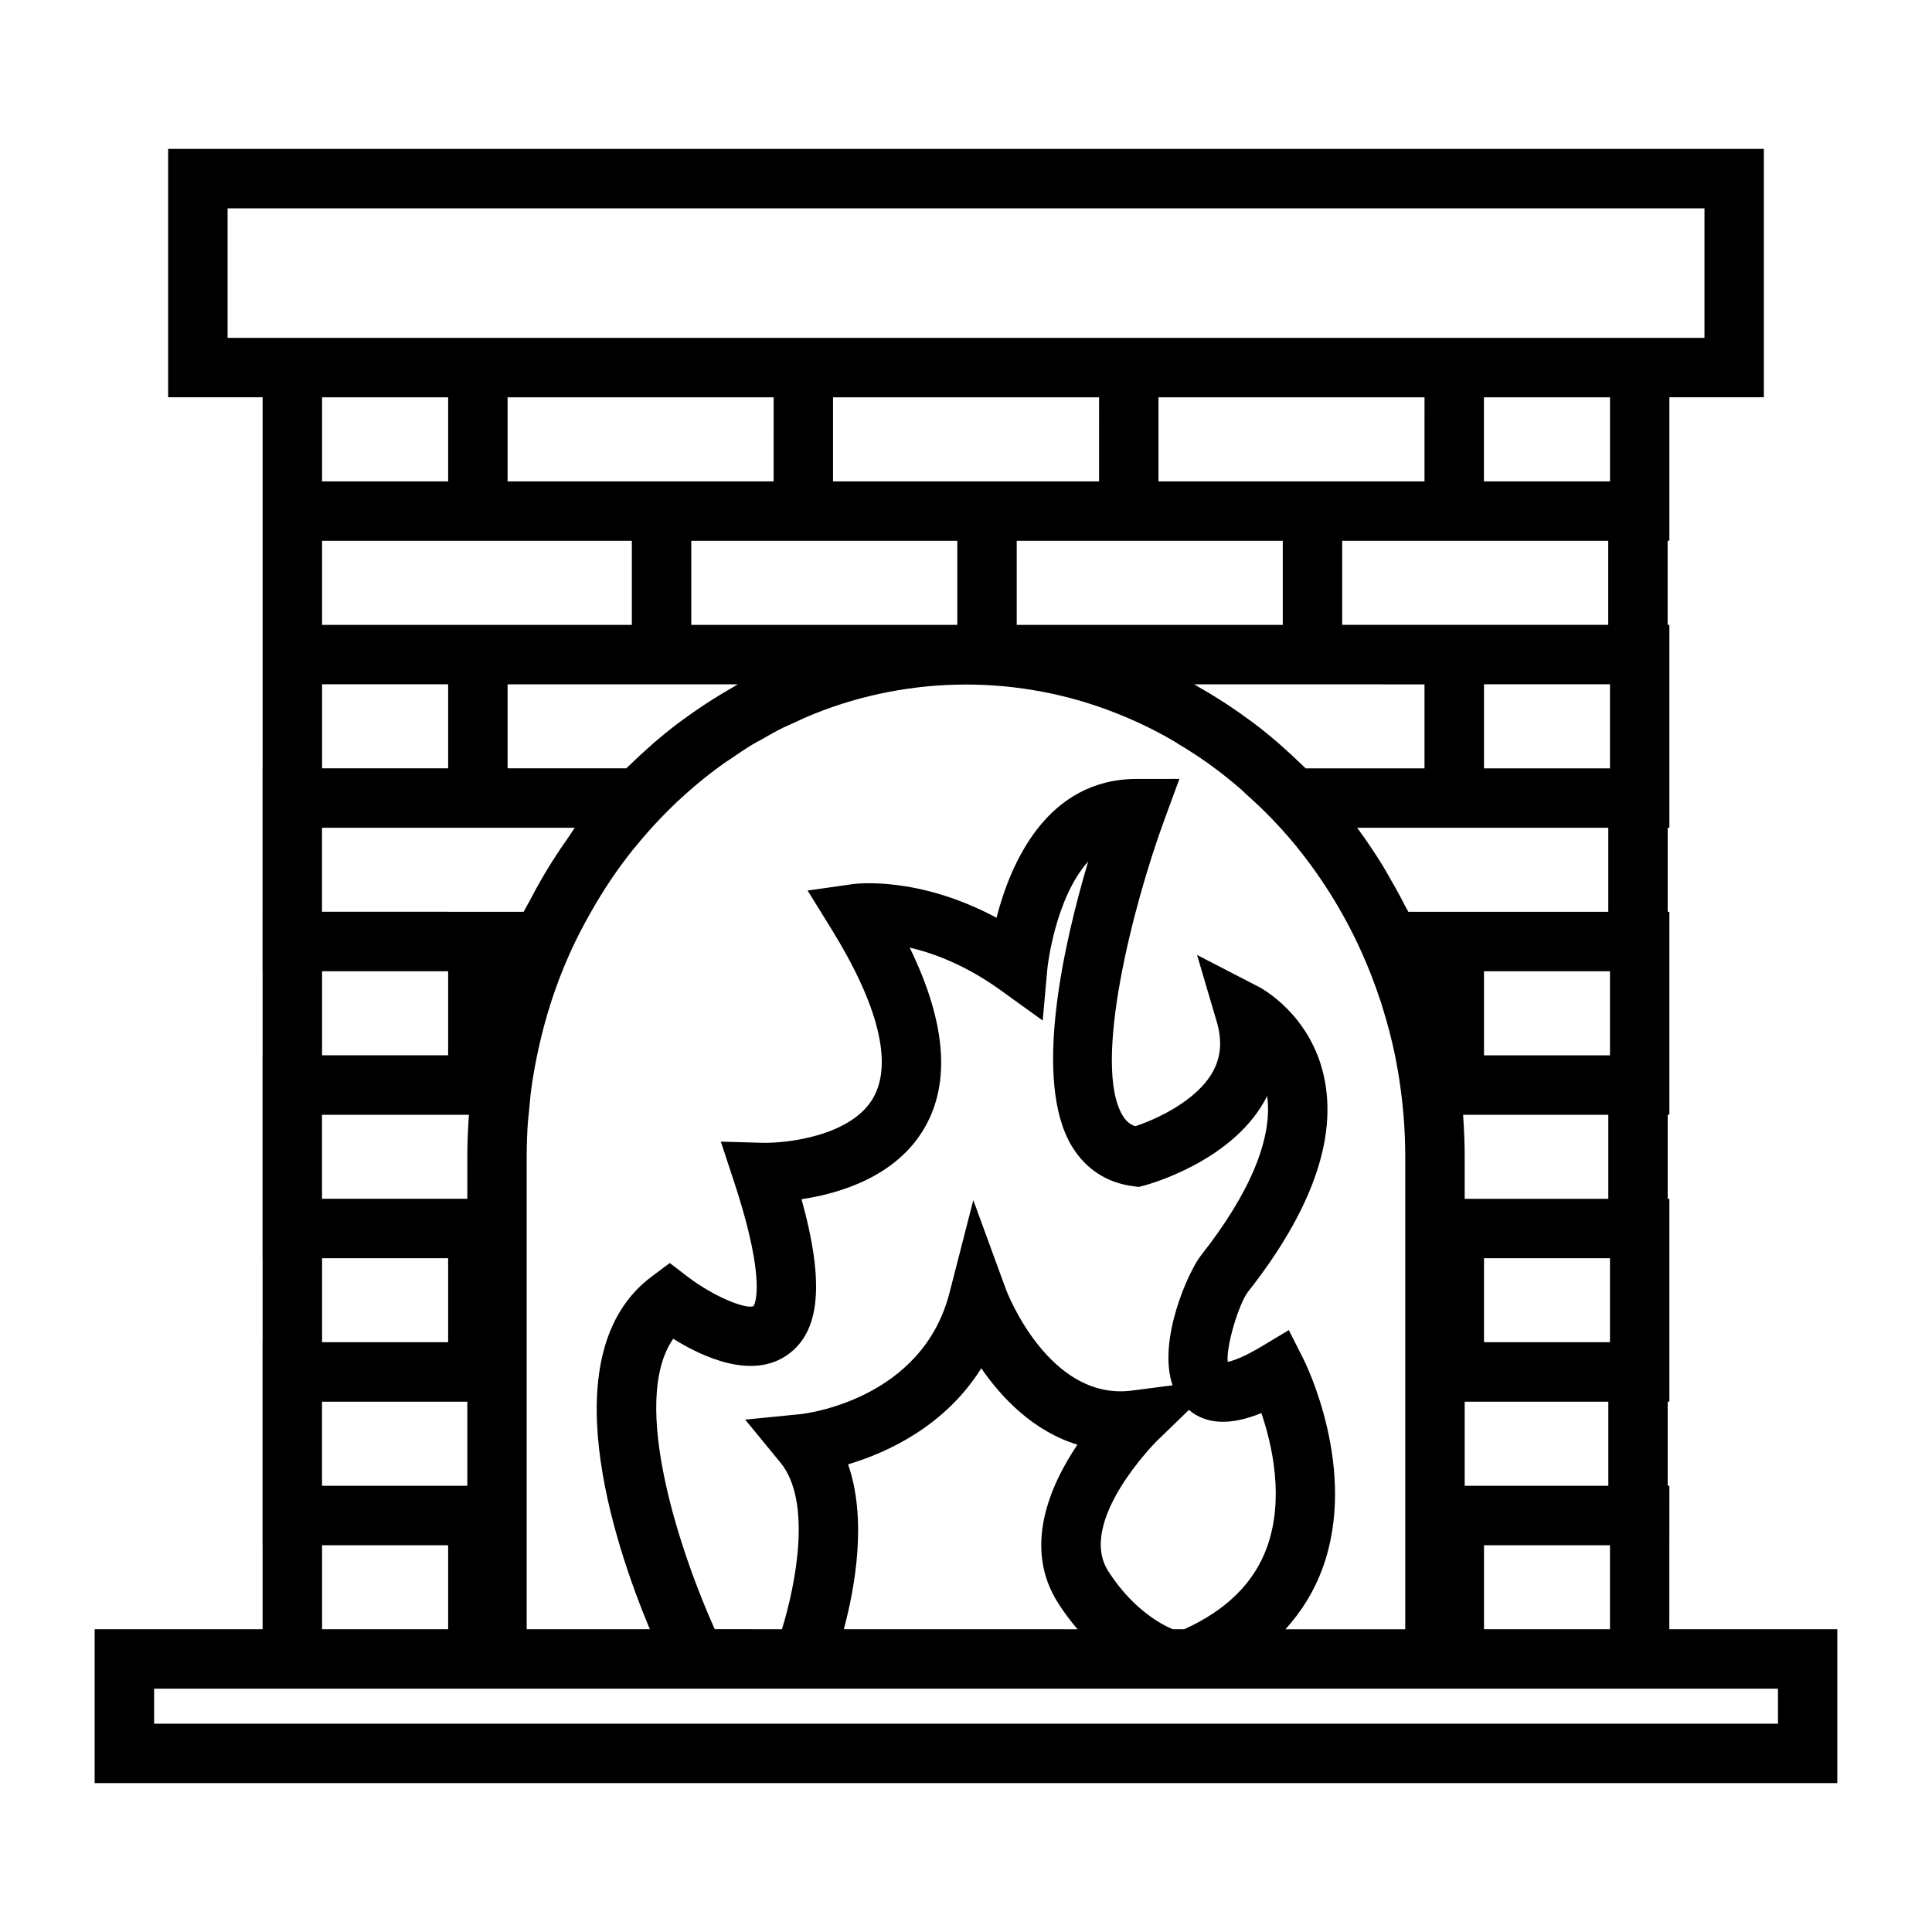
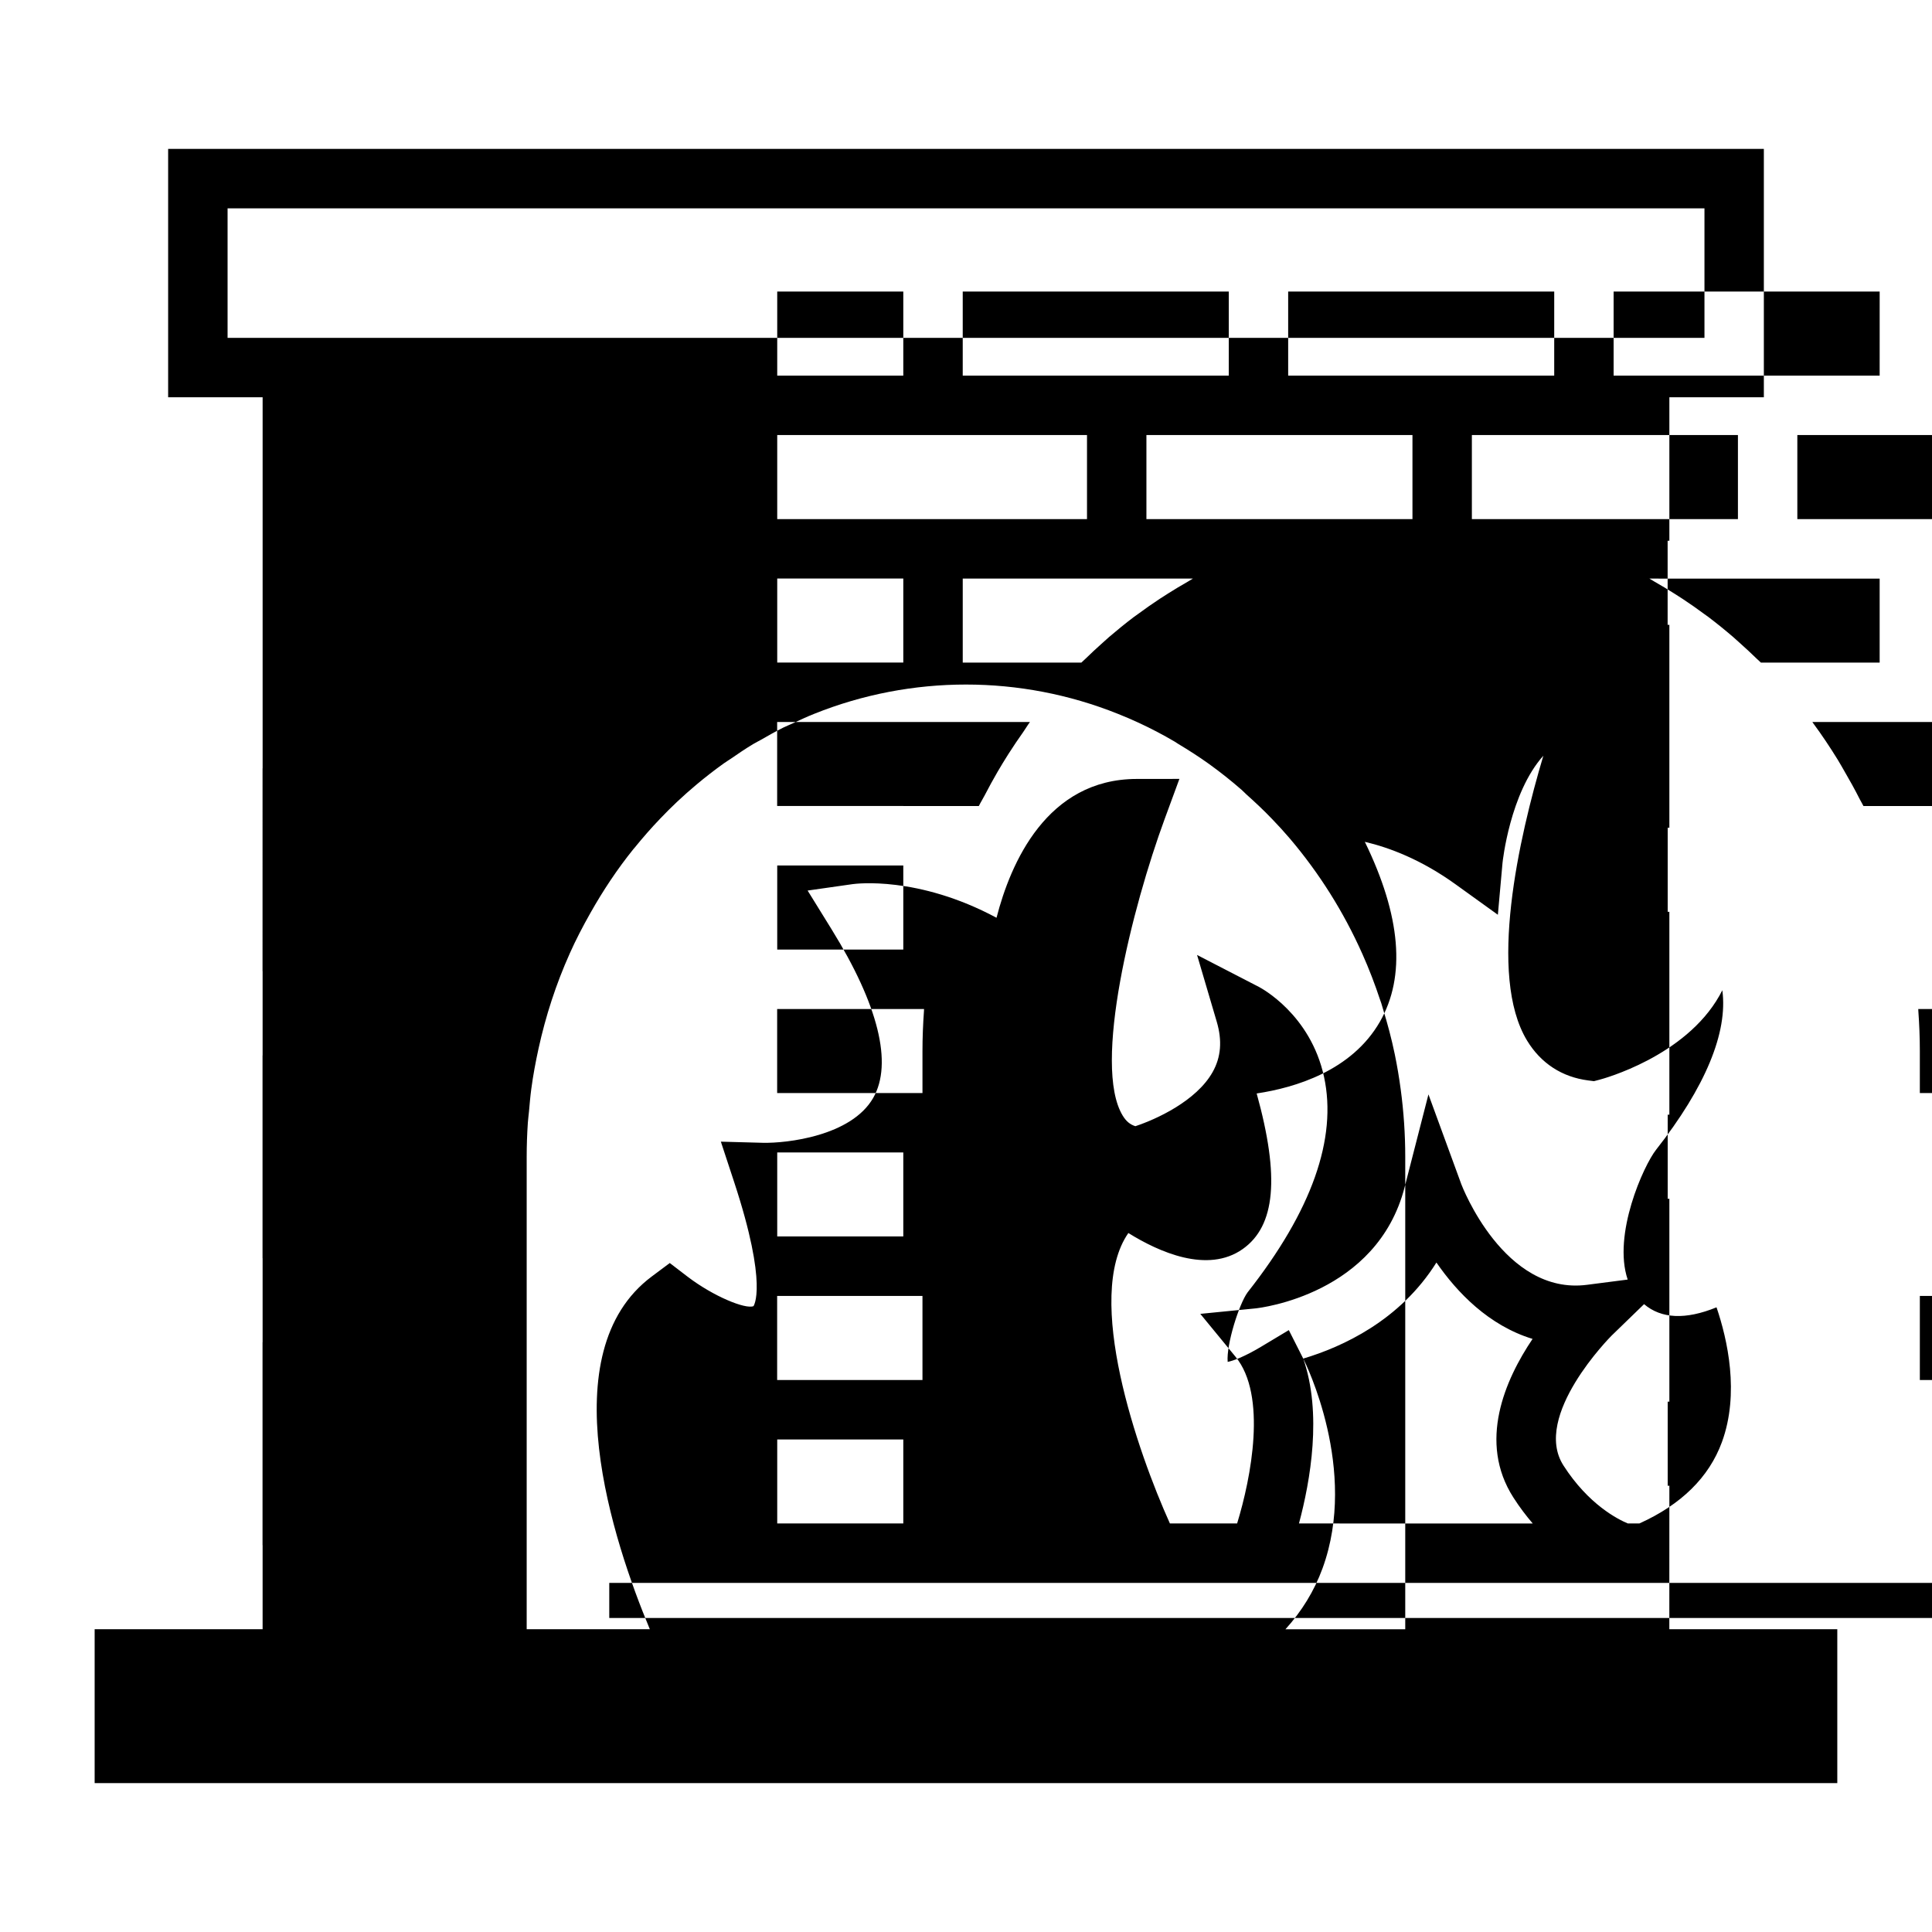
<svg xmlns="http://www.w3.org/2000/svg" fill="#000000" width="800px" height="800px" version="1.1" viewBox="144 144 512 512">
-   <path d="m586.4 537.74h-0.445v-22.285h0.445v-53.766h-0.445v-22.281h0.445v-53.766h-0.445v-22.281h0.445v-53.773h-0.461v-22.281h0.461v-38.027h25.039v-65.816h-422.88v65.82h25.039v98.324h-0.02l-0.004 53.758h0.02v22.316h-0.02v53.75h0.02v22.262h-0.02v53.801h0.02v22.262h-44.512v40.781h461.82v-40.781h-44.512zm-382.09-304.2v-34.332h391.39v34.332zm285.06 270.5-3.82-7.547-7.254 4.352c-4.734 2.84-7.531 3.773-8.949 4.074-0.402-4.496 3-15.32 5.273-18.426 16.988-21.559 23.805-40.781 20.262-57.125-3.594-16.598-16.715-23.543-17.27-23.832l-16.379-8.461 5.215 17.68c1.484 5.031 1.133 9.398-1.082 13.34-4.336 7.731-15.078 12.578-20.484 14.359-1.434-0.453-2.457-1.328-3.359-2.812-8.066-13.305 2.547-55.289 11.133-78.625l3.898-10.602-11.293 0.012c-23.852 0.02-33.457 22.305-37.172 36.789-20.867-11.188-37.352-9.02-38.148-8.91l-11.914 1.699 6.328 10.234c12.449 20.125 16.273 35.582 11.062 44.699-5.82 10.176-23.027 12.051-29.195 11.918l-11.188-0.305 3.5 10.633c9.168 27.863 5.102 32.957 5.152 32.957-2.129 0.871-10.59-2.566-17.465-7.805l-4.723-3.621-4.769 3.562c-26.906 20.078-10.203 70.297-0.516 93.488h-32.637v-125.22c0-2.981 0.105-5.973 0.305-8.965 0.066-1.023 0.215-2.043 0.309-3.059 0.18-1.973 0.336-3.957 0.605-5.918 0.473-3.594 1.145-7.148 1.914-10.68 1.891-8.645 4.625-17.086 8.262-25.199v-0.008c1.648-3.699 3.512-7.258 5.481-10.746 3.359-5.953 7.121-11.625 11.383-16.918 0.109-0.141 0.242-0.27 0.355-0.41 2.152-2.648 4.398-5.227 6.769-7.699 1.453-1.527 2.949-3.012 4.477-4.457 1.676-1.586 3.406-3.102 5.164-4.582 2.367-1.984 4.801-3.871 7.301-5.656 0.57-0.414 1.18-0.762 1.758-1.16 1.945-1.34 3.894-2.672 5.902-3.879 0.707-0.426 1.449-0.777 2.164-1.188 1.926-1.098 3.84-2.203 5.816-3.184 0.828-0.41 1.684-0.734 2.519-1.125 1.906-0.887 3.809-1.789 5.75-2.555 25.77-10.324 54.605-10.332 80.422 0.012 1.879 0.746 3.746 1.547 5.594 2.402 3.234 1.5 6.414 3.168 9.523 4.996 0.285 0.168 0.551 0.371 0.84 0.547 2.812 1.684 5.59 3.465 8.277 5.394 0.004 0.004 0.012 0.012 0.02 0.016 2.949 2.125 5.809 4.398 8.57 6.809 0.426 0.367 0.805 0.793 1.223 1.172 2.324 2.082 4.613 4.215 6.781 6.488 1.664 1.715 3.273 3.481 4.769 5.238 1.945 2.289 3.809 4.644 5.582 7.07 3.555 4.844 6.766 9.949 9.609 15.277 1.422 2.664 2.75 5.379 3.984 8.148l0.012 0.02c1.793 4.008 3.363 8.109 4.734 12.258 0.094 0.285 0.211 0.555 0.301 0.844 0.152 0.469 0.273 0.945 0.418 1.418 1.238 3.992 2.312 8.035 3.16 12.129 0.629 3.051 1.148 6.125 1.559 9.215l0.012 0.082c0.797 5.918 1.203 11.922 1.203 17.863v125.22h-31.75c4.289-4.727 7.613-10.086 9.828-16.137 9.559-26.121-4.512-54.41-5.113-55.602zm-120.62 28.027c10.375-3.102 25.664-10.086 35.297-25.457 5.484 7.934 13.844 16.684 25.48 20.242-7.332 10.883-14.504 27.328-5.086 42.027 1.648 2.578 3.379 4.84 5.129 6.887l-61.949-0.004c3.031-11.309 6.176-29.199 1.129-43.695zm41.895-46.207-8.711-23.805-6.305 24.551c-7.293 28.402-38.223 32.023-39.508 32.156l-14.648 1.453 9.34 11.371c8.398 10.219 4.121 32.082 0.418 44.168l-17.82-0.004c-8.559-18.977-22.836-59.938-11.004-76.961 8.004 4.981 20.988 10.859 30.332 4.227 8.621-6.125 9.836-18.992 3.672-41.211 10.223-1.531 25.184-6.019 32.648-18.992 6.934-12.055 5.582-28.055-3.984-47.695 6.504 1.523 14.938 4.703 24.051 11.266l11.203 8.066 1.234-13.75c0.02-0.25 1.961-18.543 10.82-28.398-6.473 21.738-14.801 58.199-4.312 75.492 3.648 6.016 9.254 9.668 16.199 10.559l1.523 0.195 1.48-0.387c0.922-0.242 22.66-6.109 31.793-22.305 0.262-0.461 0.508-0.93 0.746-1.402 1.523 11.156-4.519 25.727-17.559 42.277-3.301 4.191-11.551 22.465-7.519 34.395l-10.754 1.387c-22.039 2.887-33.238-26.375-33.336-26.652zm39.816 40.129 8.613-8.348c4.57 3.883 10.996 4.184 19.203 0.84 2.871 8.434 6.16 22.797 1.426 35.723-3.422 9.336-10.801 16.566-21.867 21.555h-3.066c-2.578-1.07-10.41-4.981-17.066-15.375-8.414-13.121 12.559-34.191 12.758-34.395zm-221.13 11.758v-22.285h38.512v22.281zm33.43 15.754v22.262h-33.41v-22.262zm-33.41-53.801v-22.258h33.41v22.258zm33.426-38.008h-33.445v-22.262h38.926c-0.012 0.172-0.004 0.34-0.02 0.516-0.25 3.531-0.395 7.07-0.395 10.59v11.156zm-33.426-38.023v-22.281h33.41v22.281zm33.426-38.043h-33.445v-22.262h66.996c-0.629 0.844-1.16 1.762-1.762 2.625-1.344 1.895-2.644 3.82-3.898 5.785-1.012 1.59-1.996 3.195-2.945 4.828-1.176 2.019-2.293 4.074-3.371 6.156-0.504 0.977-1.09 1.891-1.574 2.875h-20zm-0.016-98.309h48.684v22.281h-82.094v-22.281zm-33.41-15.746v-22.281h33.41v22.281zm270.34 38.023v-22.281h70.504v22.281zm21.816 15.766v22.262h-31.477c-0.336-0.336-0.703-0.641-1.043-0.973-1.512-1.477-3.055-2.906-4.625-4.305-0.551-0.492-1.09-0.996-1.652-1.48-2.137-1.836-4.32-3.609-6.555-5.301-0.348-0.262-0.715-0.504-1.066-0.766-1.91-1.418-3.852-2.777-5.832-4.082-0.703-0.469-1.418-0.914-2.125-1.363-1.754-1.113-3.527-2.18-5.328-3.203-0.441-0.25-0.871-0.539-1.312-0.789l61.016 0.004zm0-53.789h-70.504v-22.281h70.508zm-37.559 15.746v22.281h-70.508v-22.281zm-48.691-15.746h-70.5v-22.281h70.508l-0.004 22.281zm-37.562 15.746v22.281h-70.504v-22.281zm-58.184 38.043c-0.477 0.262-0.93 0.57-1.406 0.844-1.746 0.992-3.469 2.027-5.168 3.102-0.746 0.473-1.492 0.938-2.227 1.426-1.941 1.281-3.848 2.617-5.727 4.004-0.383 0.285-0.777 0.547-1.156 0.828-2.227 1.684-4.394 3.449-6.523 5.273-0.578 0.5-1.141 1.023-1.711 1.531-1.555 1.387-3.086 2.801-4.578 4.262-0.348 0.336-0.719 0.645-1.059 0.988h-31.441v-22.262zm9.5-53.789h-70.5v-22.281h70.508l-0.004 22.281zm-86.25 53.766v22.277h-33.41v-22.277zm253.52 58.586c-1.316-2.609-2.731-5.16-4.199-7.672-0.551-0.938-1.07-1.898-1.645-2.828-2.066-3.352-4.25-6.629-6.586-9.793-0.062-0.082-0.117-0.18-0.18-0.262h66.539v22.262h-53c-0.281-0.59-0.637-1.129-0.93-1.707zm20.992 55.508h32.941v22.262h-38.059v-11.156c0-3.512-0.141-7.047-0.395-10.574-0.012-0.18-0.004-0.352-0.02-0.531zm-5.117 76.031h38.062v22.281l-38.062 0.004zm5.117 38.039h33.387v22.262h-33.387zm0-53.801v-22.258h33.387v22.258zm0-76.031v-22.281h33.387v22.281zm0-76.047v-22.277h33.387v22.277zm-0.016-76.051v-22.281h33.41v22.281zm77.922 319.94v9.293h-430.34v-9.293h28.77v0.004h64.898v-0.004h243v0.004h64.898v-0.004z" />
+   <path d="m586.4 537.74h-0.445v-22.285h0.445v-53.766h-0.445v-22.281h0.445v-53.766h-0.445v-22.281h0.445v-53.773h-0.461v-22.281h0.461v-38.027h25.039v-65.816h-422.88v65.82h25.039v98.324h-0.02l-0.004 53.758h0.02v22.316h-0.02v53.75h0.02v22.262h-0.02v53.801h0.02v22.262h-44.512v40.781h461.82v-40.781h-44.512zm-382.09-304.2v-34.332h391.39v34.332zm285.06 270.5-3.82-7.547-7.254 4.352c-4.734 2.84-7.531 3.773-8.949 4.074-0.402-4.496 3-15.32 5.273-18.426 16.988-21.559 23.805-40.781 20.262-57.125-3.594-16.598-16.715-23.543-17.27-23.832l-16.379-8.461 5.215 17.68c1.484 5.031 1.133 9.398-1.082 13.34-4.336 7.731-15.078 12.578-20.484 14.359-1.434-0.453-2.457-1.328-3.359-2.812-8.066-13.305 2.547-55.289 11.133-78.625l3.898-10.602-11.293 0.012c-23.852 0.02-33.457 22.305-37.172 36.789-20.867-11.188-37.352-9.02-38.148-8.91l-11.914 1.699 6.328 10.234c12.449 20.125 16.273 35.582 11.062 44.699-5.82 10.176-23.027 12.051-29.195 11.918l-11.188-0.305 3.5 10.633c9.168 27.863 5.102 32.957 5.152 32.957-2.129 0.871-10.59-2.566-17.465-7.805l-4.723-3.621-4.769 3.562c-26.906 20.078-10.203 70.297-0.516 93.488h-32.637v-125.22c0-2.981 0.105-5.973 0.305-8.965 0.066-1.023 0.215-2.043 0.309-3.059 0.18-1.973 0.336-3.957 0.605-5.918 0.473-3.594 1.145-7.148 1.914-10.68 1.891-8.645 4.625-17.086 8.262-25.199v-0.008c1.648-3.699 3.512-7.258 5.481-10.746 3.359-5.953 7.121-11.625 11.383-16.918 0.109-0.141 0.242-0.27 0.355-0.41 2.152-2.648 4.398-5.227 6.769-7.699 1.453-1.527 2.949-3.012 4.477-4.457 1.676-1.586 3.406-3.102 5.164-4.582 2.367-1.984 4.801-3.871 7.301-5.656 0.57-0.414 1.18-0.762 1.758-1.16 1.945-1.34 3.894-2.672 5.902-3.879 0.707-0.426 1.449-0.777 2.164-1.188 1.926-1.098 3.84-2.203 5.816-3.184 0.828-0.41 1.684-0.734 2.519-1.125 1.906-0.887 3.809-1.789 5.75-2.555 25.77-10.324 54.605-10.332 80.422 0.012 1.879 0.746 3.746 1.547 5.594 2.402 3.234 1.5 6.414 3.168 9.523 4.996 0.285 0.168 0.551 0.371 0.84 0.547 2.812 1.684 5.59 3.465 8.277 5.394 0.004 0.004 0.012 0.012 0.02 0.016 2.949 2.125 5.809 4.398 8.57 6.809 0.426 0.367 0.805 0.793 1.223 1.172 2.324 2.082 4.613 4.215 6.781 6.488 1.664 1.715 3.273 3.481 4.769 5.238 1.945 2.289 3.809 4.644 5.582 7.07 3.555 4.844 6.766 9.949 9.609 15.277 1.422 2.664 2.75 5.379 3.984 8.148l0.012 0.02c1.793 4.008 3.363 8.109 4.734 12.258 0.094 0.285 0.211 0.555 0.301 0.844 0.152 0.469 0.273 0.945 0.418 1.418 1.238 3.992 2.312 8.035 3.16 12.129 0.629 3.051 1.148 6.125 1.559 9.215l0.012 0.082c0.797 5.918 1.203 11.922 1.203 17.863v125.22h-31.75c4.289-4.727 7.613-10.086 9.828-16.137 9.559-26.121-4.512-54.41-5.113-55.602zc10.375-3.102 25.664-10.086 35.297-25.457 5.484 7.934 13.844 16.684 25.48 20.242-7.332 10.883-14.504 27.328-5.086 42.027 1.648 2.578 3.379 4.84 5.129 6.887l-61.949-0.004c3.031-11.309 6.176-29.199 1.129-43.695zm41.895-46.207-8.711-23.805-6.305 24.551c-7.293 28.402-38.223 32.023-39.508 32.156l-14.648 1.453 9.34 11.371c8.398 10.219 4.121 32.082 0.418 44.168l-17.82-0.004c-8.559-18.977-22.836-59.938-11.004-76.961 8.004 4.981 20.988 10.859 30.332 4.227 8.621-6.125 9.836-18.992 3.672-41.211 10.223-1.531 25.184-6.019 32.648-18.992 6.934-12.055 5.582-28.055-3.984-47.695 6.504 1.523 14.938 4.703 24.051 11.266l11.203 8.066 1.234-13.75c0.02-0.25 1.961-18.543 10.82-28.398-6.473 21.738-14.801 58.199-4.312 75.492 3.648 6.016 9.254 9.668 16.199 10.559l1.523 0.195 1.48-0.387c0.922-0.242 22.66-6.109 31.793-22.305 0.262-0.461 0.508-0.93 0.746-1.402 1.523 11.156-4.519 25.727-17.559 42.277-3.301 4.191-11.551 22.465-7.519 34.395l-10.754 1.387c-22.039 2.887-33.238-26.375-33.336-26.652zm39.816 40.129 8.613-8.348c4.57 3.883 10.996 4.184 19.203 0.84 2.871 8.434 6.16 22.797 1.426 35.723-3.422 9.336-10.801 16.566-21.867 21.555h-3.066c-2.578-1.07-10.41-4.981-17.066-15.375-8.414-13.121 12.559-34.191 12.758-34.395zm-221.13 11.758v-22.285h38.512v22.281zm33.43 15.754v22.262h-33.41v-22.262zm-33.41-53.801v-22.258h33.41v22.258zm33.426-38.008h-33.445v-22.262h38.926c-0.012 0.172-0.004 0.34-0.02 0.516-0.25 3.531-0.395 7.07-0.395 10.59v11.156zm-33.426-38.023v-22.281h33.41v22.281zm33.426-38.043h-33.445v-22.262h66.996c-0.629 0.844-1.16 1.762-1.762 2.625-1.344 1.895-2.644 3.82-3.898 5.785-1.012 1.59-1.996 3.195-2.945 4.828-1.176 2.019-2.293 4.074-3.371 6.156-0.504 0.977-1.09 1.891-1.574 2.875h-20zm-0.016-98.309h48.684v22.281h-82.094v-22.281zm-33.41-15.746v-22.281h33.41v22.281zm270.34 38.023v-22.281h70.504v22.281zm21.816 15.766v22.262h-31.477c-0.336-0.336-0.703-0.641-1.043-0.973-1.512-1.477-3.055-2.906-4.625-4.305-0.551-0.492-1.09-0.996-1.652-1.48-2.137-1.836-4.32-3.609-6.555-5.301-0.348-0.262-0.715-0.504-1.066-0.766-1.91-1.418-3.852-2.777-5.832-4.082-0.703-0.469-1.418-0.914-2.125-1.363-1.754-1.113-3.527-2.18-5.328-3.203-0.441-0.25-0.871-0.539-1.312-0.789l61.016 0.004zm0-53.789h-70.504v-22.281h70.508zm-37.559 15.746v22.281h-70.508v-22.281zm-48.691-15.746h-70.5v-22.281h70.508l-0.004 22.281zm-37.562 15.746v22.281h-70.504v-22.281zm-58.184 38.043c-0.477 0.262-0.93 0.57-1.406 0.844-1.746 0.992-3.469 2.027-5.168 3.102-0.746 0.473-1.492 0.938-2.227 1.426-1.941 1.281-3.848 2.617-5.727 4.004-0.383 0.285-0.777 0.547-1.156 0.828-2.227 1.684-4.394 3.449-6.523 5.273-0.578 0.5-1.141 1.023-1.711 1.531-1.555 1.387-3.086 2.801-4.578 4.262-0.348 0.336-0.719 0.645-1.059 0.988h-31.441v-22.262zm9.5-53.789h-70.5v-22.281h70.508l-0.004 22.281zm-86.25 53.766v22.277h-33.41v-22.277zm253.52 58.586c-1.316-2.609-2.731-5.16-4.199-7.672-0.551-0.938-1.07-1.898-1.645-2.828-2.066-3.352-4.25-6.629-6.586-9.793-0.062-0.082-0.117-0.18-0.18-0.262h66.539v22.262h-53c-0.281-0.59-0.637-1.129-0.93-1.707zm20.992 55.508h32.941v22.262h-38.059v-11.156c0-3.512-0.141-7.047-0.395-10.574-0.012-0.18-0.004-0.352-0.02-0.531zm-5.117 76.031h38.062v22.281l-38.062 0.004zm5.117 38.039h33.387v22.262h-33.387zm0-53.801v-22.258h33.387v22.258zm0-76.031v-22.281h33.387v22.281zm0-76.047v-22.277h33.387v22.277zm-0.016-76.051v-22.281h33.41v22.281zm77.922 319.94v9.293h-430.34v-9.293h28.77v0.004h64.898v-0.004h243v0.004h64.898v-0.004z" />
</svg>